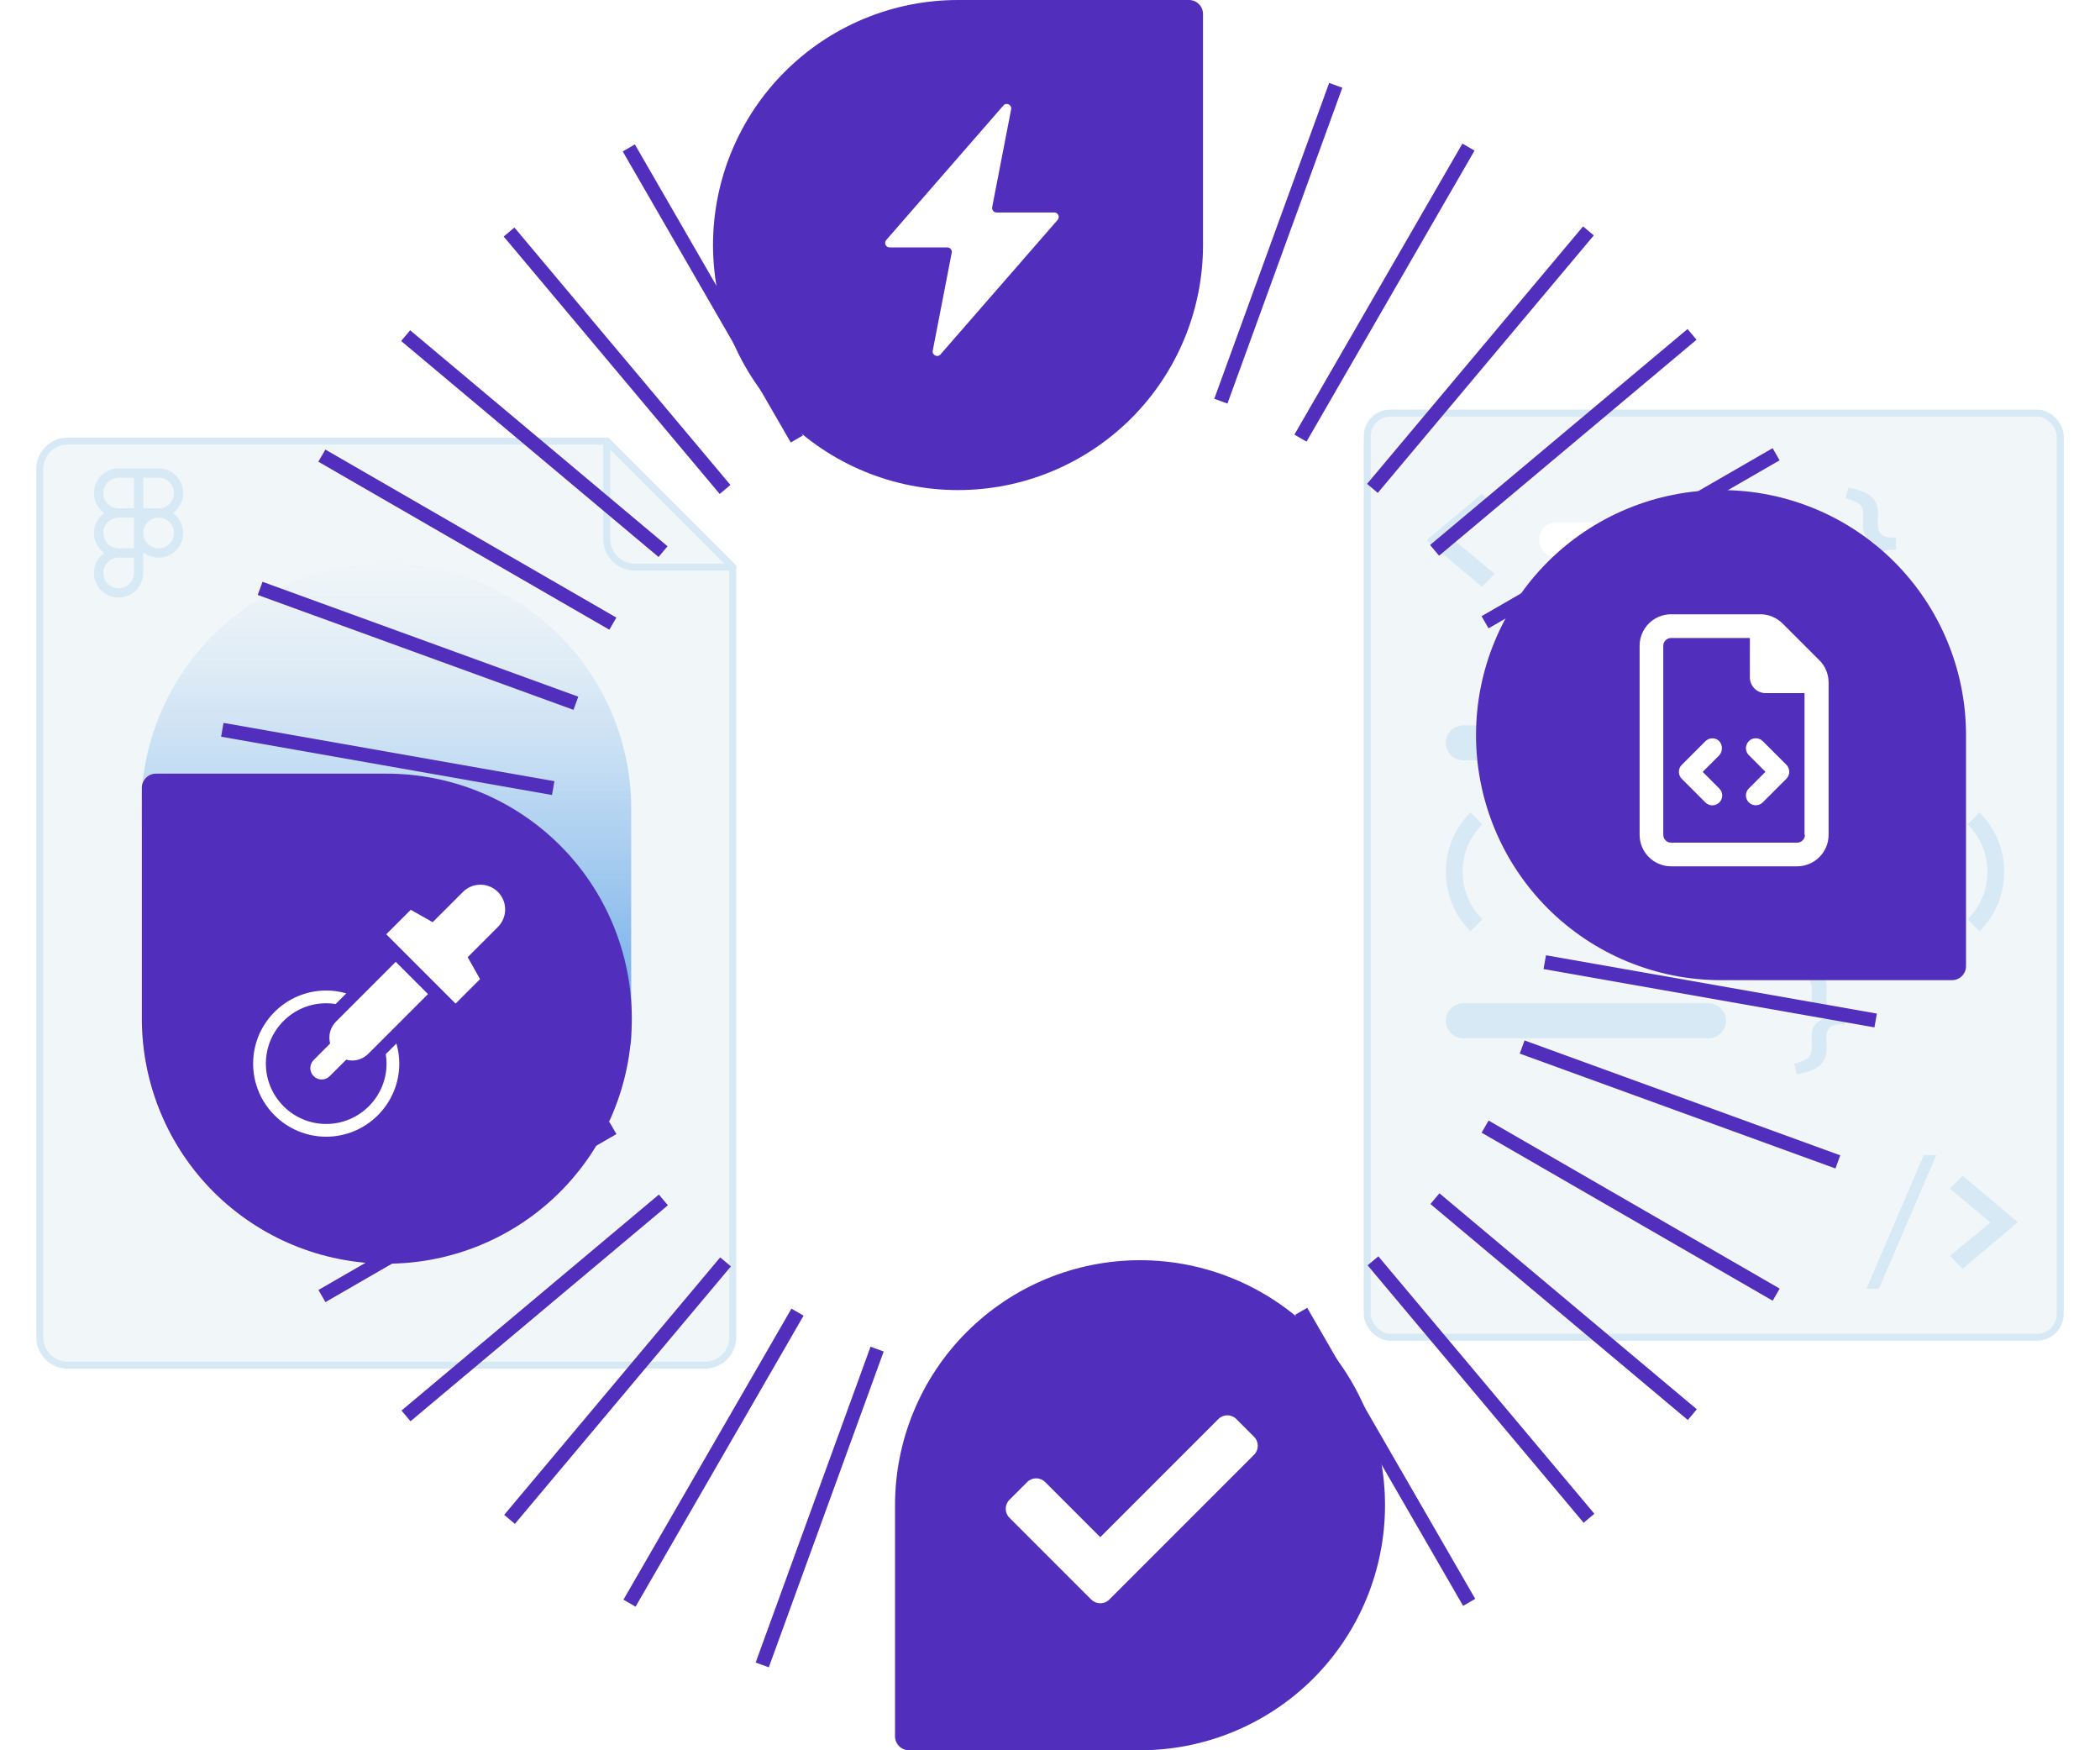
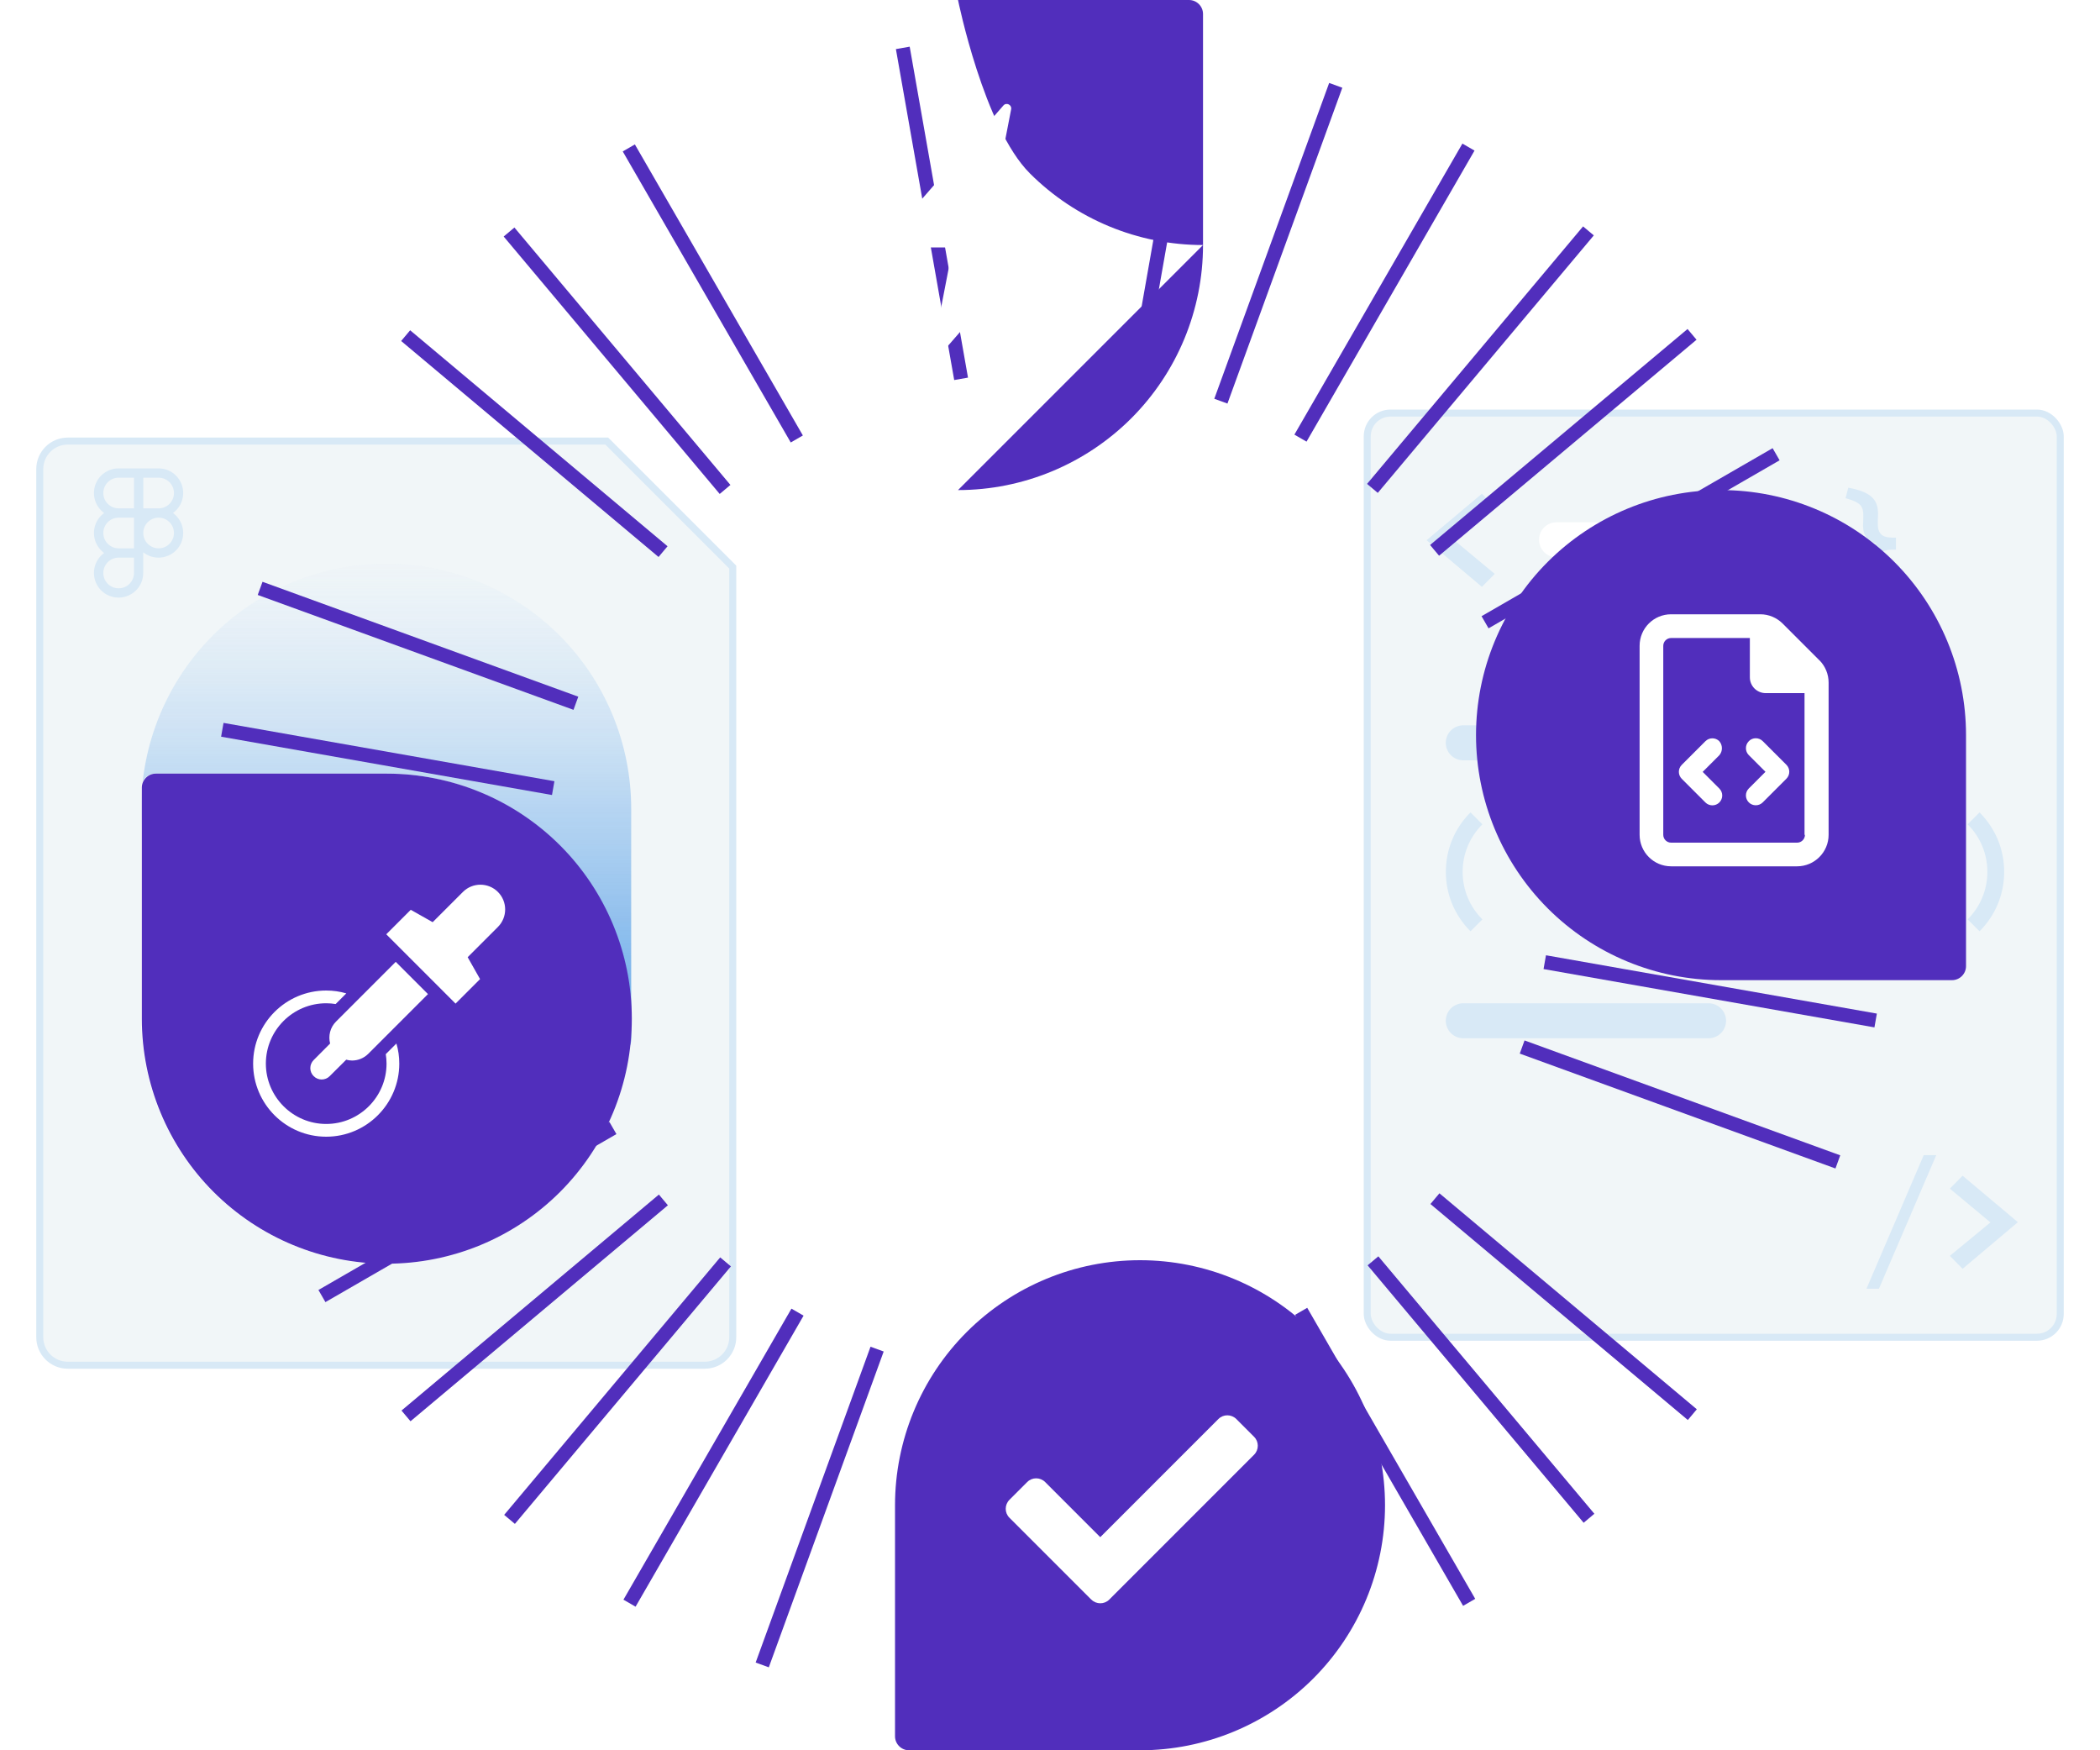
<svg xmlns="http://www.w3.org/2000/svg" id="Layer_1" width="300" height="250" viewBox="0 0 300 250">
  <defs>
    <filter id="drop-shadow-1">
      <feOffset dx="0" dy="4" />
      <feGaussianBlur result="blur" stdDeviation="4" />
      <feFlood flood-color="#d8e9f6" flood-opacity=".45" />
      <feComposite in2="blur" operator="in" />
      <feComposite in="SourceGraphic" />
    </filter>
    <linearGradient id="linear-gradient" x1="-770.17" y1="1616.5" x2="-770.17" y2="1686.5" gradientTransform="translate(-715 -1536) rotate(-180) scale(1 -1)" gradientUnits="userSpaceOnUse">
      <stop offset="0" stop-color="#b8d6f3" stop-opacity=".06" />
      <stop offset=".27" stop-color="#7fb6ec" stop-opacity=".38" />
      <stop offset=".52" stop-color="#519ce7" stop-opacity=".65" />
      <stop offset=".74" stop-color="#2f89e3" stop-opacity=".84" />
      <stop offset=".9" stop-color="#1a7ee0" stop-opacity=".96" />
      <stop offset="1" stop-color="#137ae0" />
    </linearGradient>
  </defs>
  <g style="filter:url(#drop-shadow-1);">
    <path d="m104.68,77v110c0,2.21-1.79,4-4,4H9.68c-2.21,0-4-1.79-4-4V63c0-2.21,1.79-4,4-4h77l18,18Z" style="fill:#f1f6f8; stroke:#d8e9f6; stroke-miterlimit:10;" />
-     <path d="m104.68,77h-14c-2.21,0-4-1.79-4-4v-14l18,18Z" style="fill:#f1f6f8; stroke:#d8e9f6; stroke-linecap:round; stroke-linejoin:round;" />
  </g>
  <path d="m24.71,73.27c.15-.11.3-.23.43-.36.66-.66,1.03-1.55,1.03-2.49s-.37-1.82-1.03-2.49c-.66-.66-1.55-1.03-2.49-1.03h-5.71c-.94,0-1.82.37-2.49,1.03-.66.66-1.03,1.55-1.03,2.49s.37,1.82,1.03,2.49c.14.14.28.26.43.37-.15.11-.3.23-.43.36-.66.66-1.03,1.55-1.03,2.49s.37,1.82,1.03,2.49c.14.14.28.26.43.37-.15.11-.3.23-.43.36-.66.66-1.03,1.55-1.03,2.49s.37,1.82,1.03,2.49c.66.66,1.55,1.03,2.49,1.03s1.82-.37,2.49-1.03c.66-.66,1.03-1.55,1.03-2.49v-2.95c.62.49,1.38.76,2.19.76.94,0,1.82-.37,2.49-1.03.66-.66,1.03-1.55,1.03-2.49s-.37-1.82-1.03-2.49c-.14-.14-.28-.26-.43-.37Zm-4.24-5.04h2.19c.58,0,1.13.23,1.55.64.41.41.64.96.64,1.55s-.23,1.13-.64,1.55c-.41.41-.96.64-1.55.64h-2.19v-4.38Zm-5.07,3.74c-.41-.41-.64-.96-.64-1.55s.23-1.13.64-1.55c.41-.41.96-.64,1.55-.64h2.19v4.38h-2.19c-.58,0-1.13-.23-1.55-.64Zm0,5.71c-.41-.41-.64-.96-.64-1.55s.23-1.13.64-1.55c.41-.41.96-.64,1.55-.64h2.19v4.38h-2.19c-.58,0-1.13-.23-1.55-.64Zm3.74,4.16c0,.58-.23,1.13-.64,1.55-.41.41-.96.64-1.55.64s-1.13-.23-1.55-.64c-.41-.41-.64-.96-.64-1.55s.23-1.13.64-1.55c.41-.41.96-.64,1.55-.64h2.19s0,2.19,0,2.19Zm5.07-4.16c-.41.41-.96.64-1.55.64s-1.13-.23-1.55-.64c-.41-.41-.64-.96-.64-1.55s.23-1.13.64-1.55c.41-.41.96-.64,1.55-.64s1.13.23,1.55.64c.41.41.64.96.64,1.55s-.23,1.13-.64,1.55Z" style="fill:#d8e9f6; stroke-width:0px;" />
  <g style="opacity:.6;">
    <path d="m55.17,80.5c9.28,0,18.18,3.69,24.75,10.25,6.56,6.56,10.25,15.47,10.25,24.75v33c0,1.1-.9,2-2,2h-33c-9.28,0-18.18-3.69-24.75-10.25-6.56-6.56-10.25-15.47-10.25-24.75s3.69-18.18,10.25-24.75c6.56-6.56,15.47-10.25,24.75-10.25Z" style="fill:url(#linear-gradient); stroke-width:0px;" />
  </g>
  <path d="m55.18,180.5c-9.28,0-18.18-3.69-24.75-10.25-6.56-6.56-10.25-15.47-10.25-24.75v-33c0-1.1.9-2,2-2h33c9.28,0,18.18,3.69,24.75,10.25,6.56,6.56,10.25,15.47,10.25,24.75s-3.69,18.18-10.25,24.75c-6.56,6.56-15.47,10.25-24.75,10.25Z" style="fill:#fff; stroke-width:0px;" />
  <rect x="195.32" y="59" width="99" height="132" rx="3.32" ry="3.32" style="fill:#f1f6f8; stroke:#d8e9f6; stroke-miterlimit:10;" />
  <line x1="222.36" y1="77.1" x2="252.11" y2="77.1" style="fill:none; stroke:#fff; stroke-linecap:round; stroke-linejoin:round; stroke-width:5px;" />
  <line x1="209.04" y1="145.8" x2="244.08" y2="145.8" style="fill:none; stroke:#d8e9f6; stroke-linecap:round; stroke-linejoin:round; stroke-width:5px;" />
  <line x1="256.06" y1="105.91" x2="271.26" y2="105.91" style="fill:none; stroke:#d8e9f6; stroke-linecap:round; stroke-linejoin:round; stroke-width:5px;" />
  <line x1="220.37" y1="124.91" x2="240.78" y2="124.91" style="fill:none; stroke:#d8e9f6; stroke-linecap:round; stroke-linejoin:round; stroke-width:5px;" />
  <line x1="251.71" y1="124.91" x2="272.13" y2="124.91" style="fill:none; stroke:#d8e9f6; stroke-linecap:round; stroke-linejoin:round; stroke-width:5px;" />
  <line x1="209.04" y1="106.1" x2="245.65" y2="106.1" style="fill:none; stroke:#d8e9f6; stroke-linecap:round; stroke-linejoin:round; stroke-width:5px;" />
  <path d="m268.29,73.38c0,.28-.04,1.03-.04,1.35,0,1.46.56,2.06,2.11,2.06h.49v1.72h-.49c-1.55,0-2.11.62-2.11,2.08,0,.32.04,1.07.04,1.35,0,1.91-.84,3.11-4.25,3.72l-.39-1.5c2.25-.62,2.54-1.2,2.54-2.56,0-.37-.04-.99-.04-1.38,0-1.46.71-2.17,1.95-2.56-1.25-.41-1.95-1.1-1.95-2.56,0-.39.04-1.01.04-1.38,0-1.37-.3-1.95-2.54-2.56l.39-1.5c3.4.62,4.25,1.81,4.25,3.74v-.02Z" style="fill:#d8e9f6; stroke-width:0px;" />
-   <path d="m260.95,141.17c0,.28-.04,1.03-.04,1.35,0,1.46.56,2.06,2.11,2.06h.49v1.72h-.49c-1.55,0-2.11.62-2.11,2.08,0,.32.04,1.07.04,1.35,0,1.91-.84,3.11-4.25,3.72l-.39-1.5c2.25-.62,2.54-1.2,2.54-2.56,0-.37-.04-.99-.04-1.38,0-1.46.71-2.17,1.95-2.56-1.25-.41-1.95-1.1-1.95-2.56,0-.39.04-1.01.04-1.38,0-1.37-.3-1.95-2.54-2.56l.39-1.5c3.4.62,4.25,1.81,4.25,3.74v-.02Z" style="fill:#d8e9f6; stroke-width:0px;" />
  <path d="m210.07,133.02c-2.27-2.27-3.52-5.28-3.52-8.49s1.25-6.22,3.52-8.49l1.7,1.7c-1.82,1.82-2.82,4.23-2.82,6.79s1,4.98,2.82,6.79l-1.7,1.7Z" style="fill:#d8e9f6; stroke-width:0px;" />
  <path d="m282.79,133.02l-1.7-1.7c1.82-1.82,2.82-4.23,2.82-6.79s-1-4.98-2.82-6.79l1.7-1.7c2.27,2.27,3.52,5.28,3.52,8.49s-1.25,6.22-3.52,8.49Z" style="fill:#d8e9f6; stroke-width:0px;" />
  <path d="m211.7,83.82l-7.9-6.66,7.9-6.64,1.83,1.85-5.81,4.77,5.81,4.83-1.83,1.85Z" style="fill:#d8e9f6; stroke-width:0px;" />
  <path d="m268.42,184.07h-1.78l8.18-19.08h1.79l-8.19,19.08Z" style="fill:#d8e9f6; stroke-width:0px;" />
  <path d="m280.37,167.93l7.9,6.64-7.9,6.66-1.82-1.85,5.8-4.78-5.8-4.82,1.82-1.85h0Z" style="fill:#d8e9f6; stroke-width:0px;" />
  <line x1="269.86" y1="124.83" x2="221.86" y2="124.83" style="fill:none; stroke:#512ebc; stroke-miterlimit:10; stroke-width:2px;" />
  <line x1="268.02" y1="104" x2="220.75" y2="112.34" style="fill:none; stroke:#512ebc; stroke-miterlimit:10; stroke-width:2px;" />
  <line x1="262.58" y1="83.82" x2="217.47" y2="100.23" style="fill:none; stroke:#512ebc; stroke-miterlimit:10; stroke-width:2px;" />
  <line x1="253.73" y1="64.88" x2="212.15" y2="88.88" style="fill:none; stroke:#512ebc; stroke-miterlimit:10; stroke-width:2px;" />
  <line x1="241.72" y1="47.76" x2="204.94" y2="78.61" style="fill:none; stroke:#512ebc; stroke-miterlimit:10; stroke-width:2px;" />
  <line x1="226.92" y1="32.98" x2="196.06" y2="69.76" style="fill:none; stroke:#512ebc; stroke-miterlimit:10; stroke-width:2px;" />
  <line x1="209.78" y1="21.01" x2="185.78" y2="62.58" style="fill:none; stroke:#512ebc; stroke-miterlimit:10; stroke-width:2px;" />
  <line x1="190.82" y1="12.19" x2="174.41" y2="57.3" style="fill:none; stroke:#512ebc; stroke-miterlimit:10; stroke-width:2px;" />
  <line x1="170.62" y1="6.8" x2="162.29" y2="54.08" style="fill:none; stroke:#512ebc; stroke-miterlimit:10; stroke-width:2px;" />
-   <line x1="149.79" y1="5" x2="149.79" y2="53" style="fill:none; stroke:#512ebc; stroke-miterlimit:10; stroke-width:2px;" />
  <line x1="128.97" y1="6.84" x2="137.3" y2="54.11" style="fill:none; stroke:#512ebc; stroke-miterlimit:10; stroke-width:2px;" />
  <line x1="89.83" y1="21.13" x2="113.83" y2="62.7" style="fill:none; stroke:#512ebc; stroke-miterlimit:10; stroke-width:2px;" />
  <line x1="72.72" y1="33.14" x2="103.58" y2="69.91" style="fill:none; stroke:#512ebc; stroke-miterlimit:10; stroke-width:2px;" />
  <line x1="57.95" y1="47.94" x2="94.72" y2="78.79" style="fill:none; stroke:#512ebc; stroke-miterlimit:10; stroke-width:2px;" />
-   <line x1="45.98" y1="65.08" x2="87.55" y2="89.08" style="fill:none; stroke:#512ebc; stroke-miterlimit:10; stroke-width:2px;" />
  <line x1="37.16" y1="84.04" x2="82.27" y2="100.45" style="fill:none; stroke:#512ebc; stroke-miterlimit:10; stroke-width:2px;" />
  <line x1="31.76" y1="104.24" x2="79.03" y2="112.57" style="fill:none; stroke:#512ebc; stroke-miterlimit:10; stroke-width:2px;" />
  <line x1="77.86" y1="124.83" x2="29.86" y2="124.83" style="fill:none; stroke:#512ebc; stroke-miterlimit:10; stroke-width:2px;" />
  <line x1="31.7" y1="146" x2="78.97" y2="137.66" style="fill:none; stroke:#512ebc; stroke-miterlimit:10; stroke-width:2px;" />
  <line x1="37.13" y1="166.18" x2="82.24" y2="149.77" style="fill:none; stroke:#512ebc; stroke-miterlimit:10; stroke-width:2px;" />
  <line x1="45.99" y1="185.12" x2="87.56" y2="161.12" style="fill:none; stroke:#512ebc; stroke-miterlimit:10; stroke-width:2px;" />
  <line x1="58" y1="202.24" x2="94.77" y2="171.39" style="fill:none; stroke:#512ebc; stroke-miterlimit:10; stroke-width:2px;" />
  <line x1="72.79" y1="217.02" x2="103.65" y2="180.24" style="fill:none; stroke:#512ebc; stroke-miterlimit:10; stroke-width:2px;" />
  <line x1="89.93" y1="228.99" x2="113.93" y2="187.42" style="fill:none; stroke:#512ebc; stroke-miterlimit:10; stroke-width:2px;" />
  <line x1="108.89" y1="237.81" x2="125.3" y2="192.7" style="fill:none; stroke:#512ebc; stroke-miterlimit:10; stroke-width:2px;" />
  <line x1="129.09" y1="243.2" x2="137.43" y2="195.92" style="fill:none; stroke:#512ebc; stroke-miterlimit:10; stroke-width:2px;" />
  <line x1="149.92" y1="245" x2="149.92" y2="197" style="fill:none; stroke:#512ebc; stroke-miterlimit:10; stroke-width:2px;" />
  <line x1="170.75" y1="243.16" x2="162.41" y2="195.89" style="fill:none; stroke:#512ebc; stroke-miterlimit:10; stroke-width:2px;" />
  <line x1="209.88" y1="228.87" x2="185.88" y2="187.3" style="fill:none; stroke:#512ebc; stroke-miterlimit:10; stroke-width:2px;" />
  <line x1="227" y1="216.86" x2="196.14" y2="180.09" style="fill:none; stroke:#512ebc; stroke-miterlimit:10; stroke-width:2px;" />
  <line x1="241.76" y1="202.06" x2="204.99" y2="171.21" style="fill:none; stroke:#512ebc; stroke-miterlimit:10; stroke-width:2px;" />
-   <line x1="253.74" y1="184.92" x2="212.16" y2="160.92" style="fill:none; stroke:#512ebc; stroke-miterlimit:10; stroke-width:2px;" />
  <line x1="262.55" y1="165.96" x2="217.45" y2="149.55" style="fill:none; stroke:#512ebc; stroke-miterlimit:10; stroke-width:2px;" />
  <line x1="267.95" y1="145.76" x2="220.68" y2="137.43" style="fill:none; stroke:#512ebc; stroke-miterlimit:10; stroke-width:2px;" />
  <path d="m55.26,180.5c-9.28,0-18.18-3.69-24.75-10.25-6.56-6.56-10.25-15.47-10.25-24.75v-33c0-1.1.9-2,2-2h33c9.28,0,18.18,3.69,24.75,10.25,6.56,6.56,10.25,15.47,10.25,24.75s-3.69,18.18-10.25,24.75c-6.56,6.56-15.47,10.25-24.75,10.25Z" style="fill:#512ebc; stroke-width:0px;" />
  <path d="m71.13,132.4l-4.32,4.32,1.77,3.13-3.5,3.5-9.9-9.9,3.5-3.5,3.13,1.77,4.32-4.32c1.38-1.38,3.62-1.38,5,0s1.38,3.62,0,5h0Zm-14.59,4.98l-8.54,8.54c-.85.85-1.12,2.05-.84,3.13l-2.35,2.36c-.64.64-.64,1.67,0,2.3.32.32.73.48,1.14.48s.84-.16,1.15-.48l2.36-2.35c.27.07.54.12.83.12.84,0,1.67-.32,2.31-.95l8.54-8.54-4.6-4.6h0Zm.5,14.54c0,5.75-4.68,10.44-10.44,10.44s-10.44-4.68-10.44-10.44,4.68-10.44,10.44-10.44c1,0,1.96.14,2.87.41l-1.52,1.52c-.44-.07-.89-.11-1.35-.11-4.76,0-8.62,3.87-8.62,8.62s3.87,8.62,8.62,8.62,8.62-3.87,8.62-8.62c0-.46-.04-.91-.11-1.35l1.52-1.52c.27.91.41,1.87.41,2.87h0Z" style="fill:#fff; stroke-width:0px;" />
-   <path d="m136.86,70c9.28,0,18.18-3.69,24.75-10.25,6.56-6.56,10.25-15.47,10.25-24.75V2c0-1.1-.9-2-2-2h-33c-9.29,0-18.19,3.69-24.75,10.25-6.56,6.56-10.25,15.47-10.25,24.75s3.69,18.18,10.25,24.75c6.56,6.56,15.47,10.25,24.75,10.25Z" style="fill:#512ebc; stroke-width:0px;" />
+   <path d="m136.86,70c9.28,0,18.18-3.69,24.75-10.25,6.56-6.56,10.25-15.47,10.25-24.75V2c0-1.1-.9-2-2-2h-33s3.69,18.18,10.25,24.75c6.56,6.56,15.47,10.25,24.75,10.25Z" style="fill:#512ebc; stroke-width:0px;" />
  <path d="m150.61,30.35h-8.24c-.4,0-.71-.37-.63-.76l2.71-13.98c.12-.64-.68-1.04-1.11-.54l-16.73,19.21c-.36.42-.07,1.06.48,1.06h8.24c.4,0,.71.37.63.76l-2.71,13.98c-.12.64.68,1.04,1.11.54l16.73-19.21c.36-.42.07-1.06-.48-1.06Z" style="fill:#fff; stroke-width:0px;" />
  <path d="m210.86,105c0,9.28,3.69,18.18,10.25,24.75,6.56,6.56,15.47,10.25,24.75,10.25h33c1.1,0,2-.9,2-2v-33c0-9.28-3.69-18.18-10.25-24.75-6.56-6.56-15.47-10.25-24.75-10.25s-18.18,3.69-24.75,10.25c-6.56,6.56-10.25,15.47-10.25,24.75h0Z" style="fill:#512ebc; stroke-width:0px;" />
  <path d="m162.86,180c-9.28,0-18.18,3.69-24.75,10.25-6.56,6.56-10.25,15.47-10.25,24.75v33c0,1.1.9,2,2,2h33c9.28,0,18.18-3.69,24.75-10.25,6.56-6.56,10.25-15.47,10.25-24.75s-3.69-18.18-10.25-24.75c-6.56-6.56-15.47-10.25-24.75-10.25Z" style="fill:#512ebc; stroke-width:0px;" />
  <path d="m155.9,228.48l-11.7-11.7c-.7-.7-.7-1.84,0-2.55l2.55-2.55c.7-.7,1.84-.7,2.55,0l7.88,7.88,16.88-16.88c.7-.7,1.84-.7,2.55,0l2.55,2.55c.7.7.7,1.84,0,2.55l-20.7,20.7c-.7.7-1.84.7-2.55,0h-.01Z" style="fill:#fff; stroke-width:0px;" />
  <path d="m245.62,105.87c-.55-.55-1.44-.55-1.99,0l-3.38,3.38c-.55.55-.55,1.44,0,1.99l3.38,3.38c.28.28.64.41,1,.41s.72-.14.99-.41c.55-.55.55-1.44,0-1.99l-2.38-2.38,2.38-2.38c.49-.55.49-1.44,0-1.99h0Zm14.29-11.56l-5.25-5.25c-.85-.84-1.99-1.32-3.18-1.32h-12.75c-2.49,0-4.5,2.01-4.5,4.5v27c0,2.48,2.01,4.5,4.5,4.5h18c2.48,0,4.5-2.02,4.5-4.5v-21.75c0-1.19-.47-2.33-1.31-3.18h-.01Zm-2.06,24.93c0,.62-.5,1.12-1.12,1.12h-18c-.62,0-1.12-.5-1.12-1.12v-26.99c0-.62.5-1.12,1.12-1.12h11.25v5.62c0,1.24,1.01,2.25,2.25,2.25h5.56v20.25h.06Zm-8.02-13.37c-.55.55-.55,1.44,0,1.99l2.38,2.38-2.38,2.38c-.55.55-.55,1.44,0,1.99.28.28.64.41,1,.41s.72-.14.99-.41l3.38-3.38c.55-.55.55-1.44,0-1.99l-3.38-3.38c-.55-.55-1.44-.55-1.99,0h0Z" style="fill:#fff; stroke-width:0px;" />
  <rect width="300" height="250" style="fill:rgba(255,255,255,0); stroke-width:0px;" />
</svg>